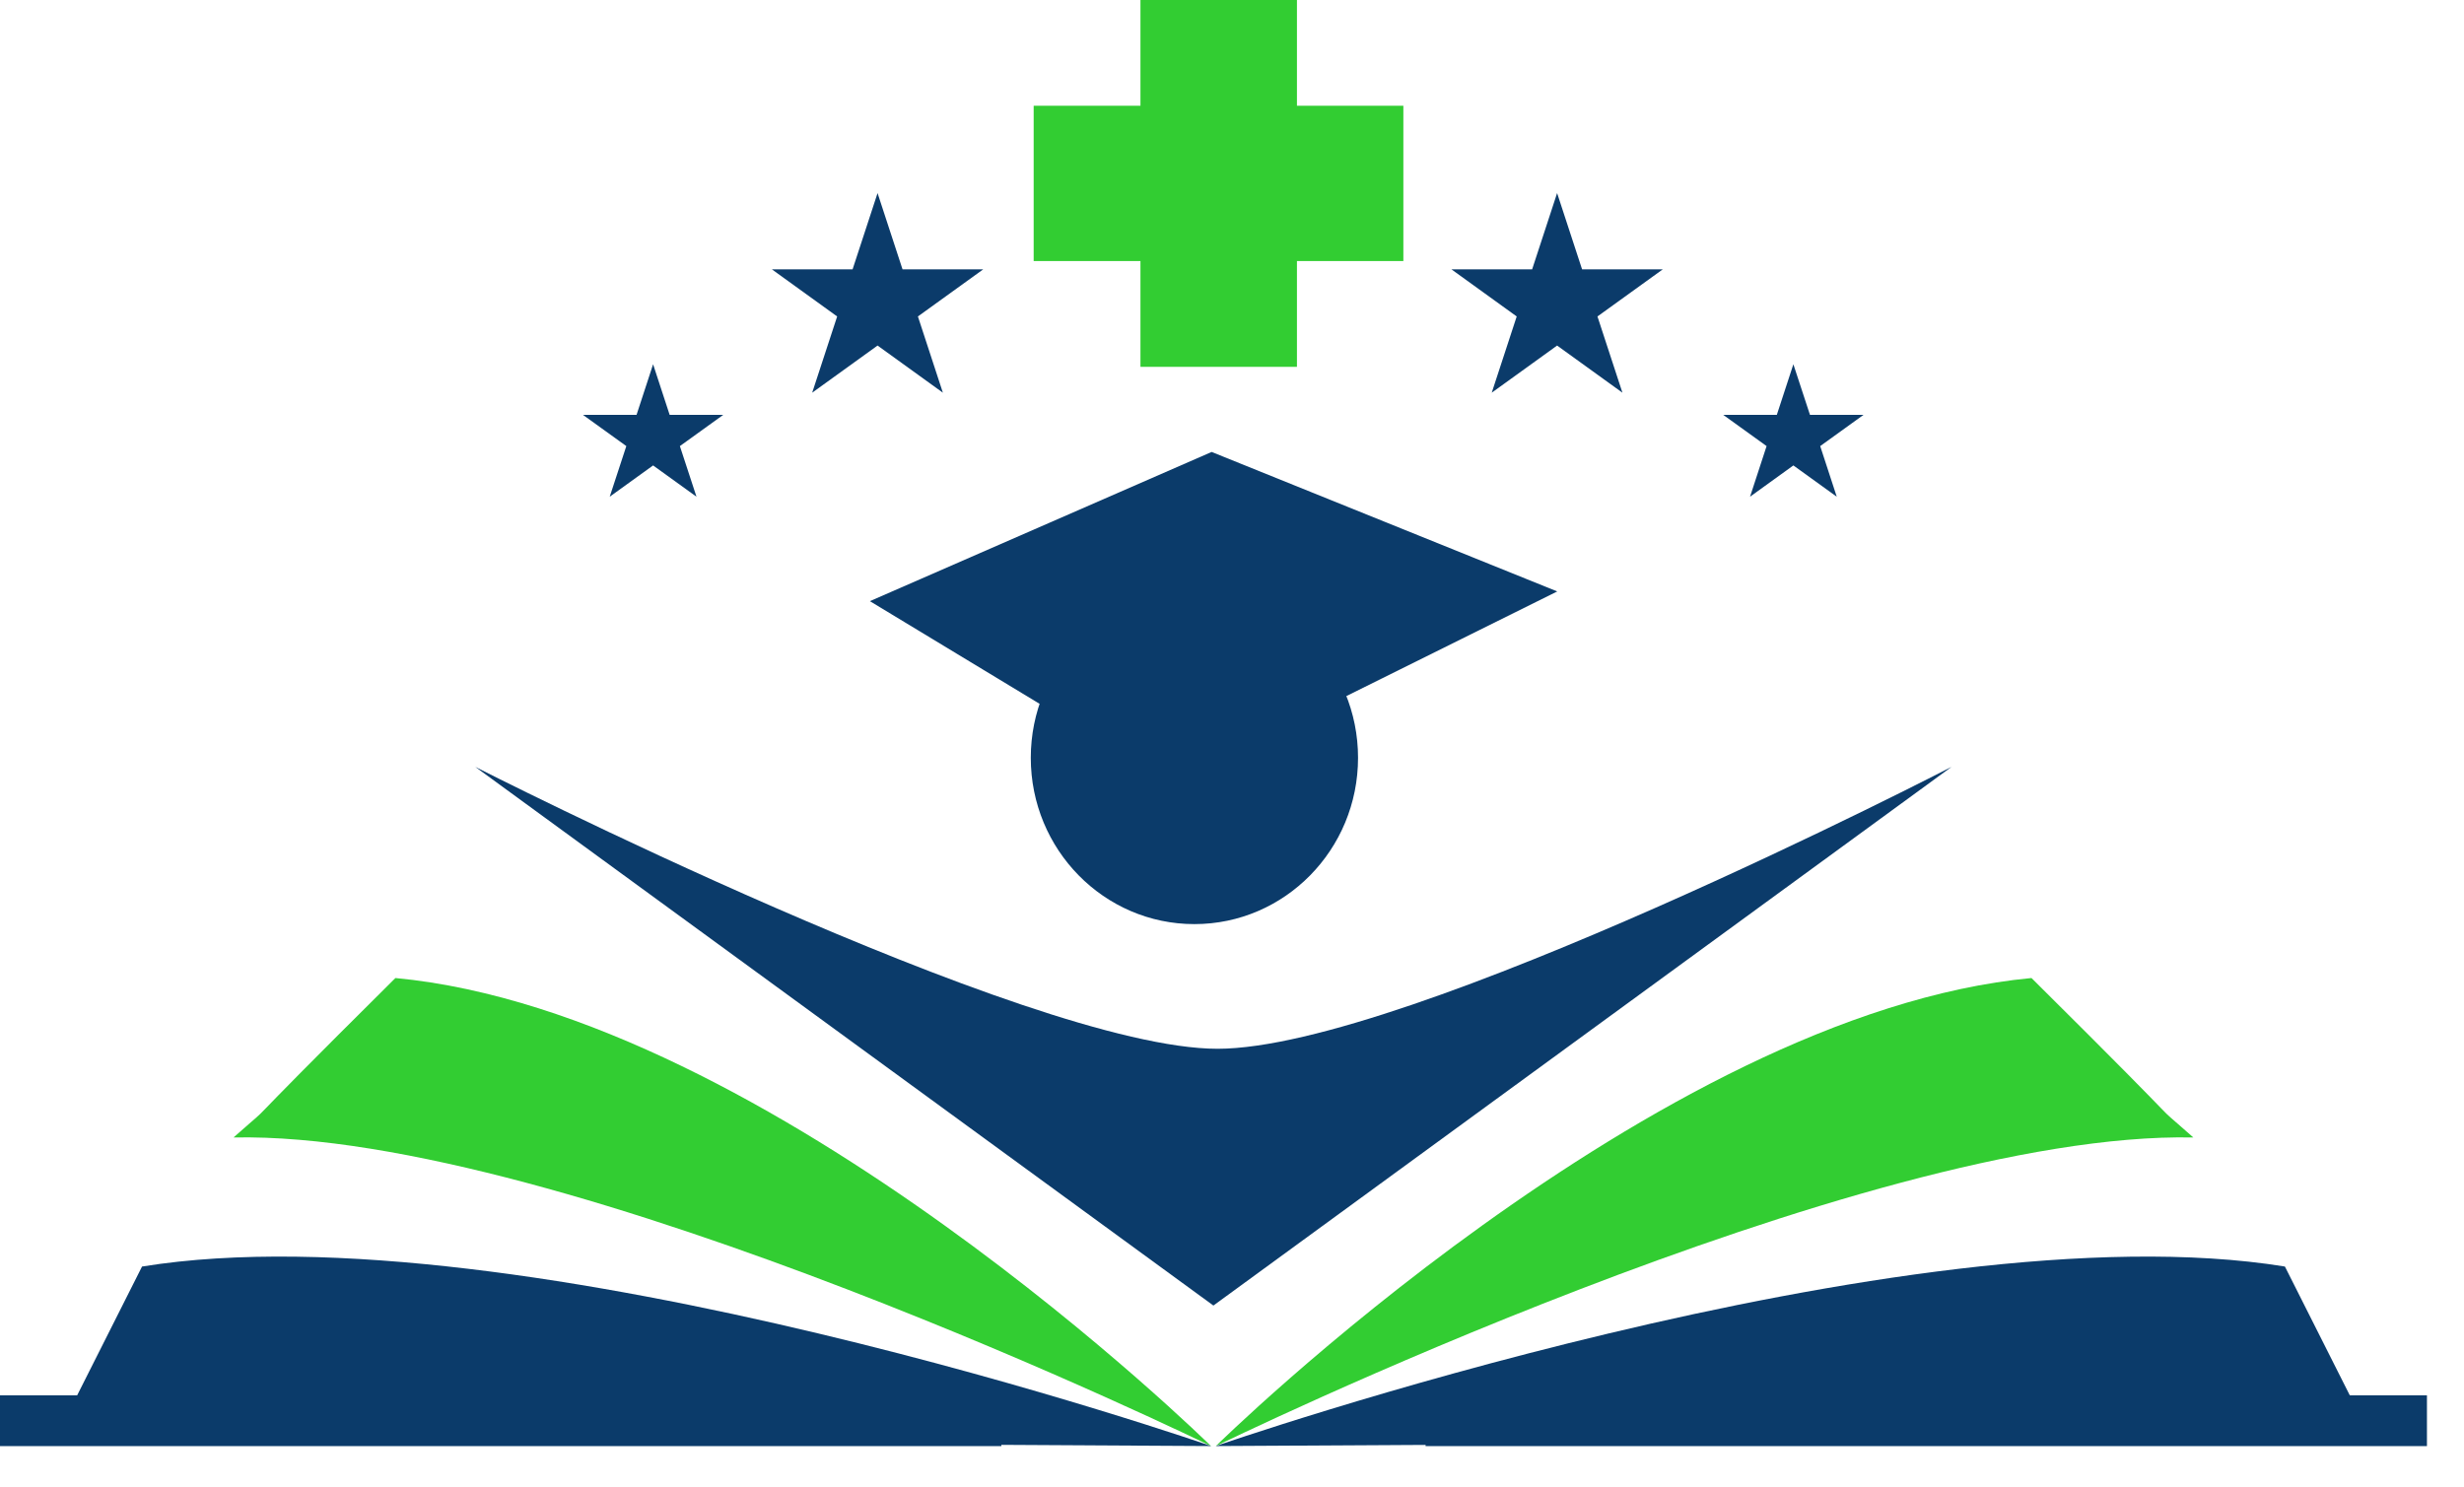
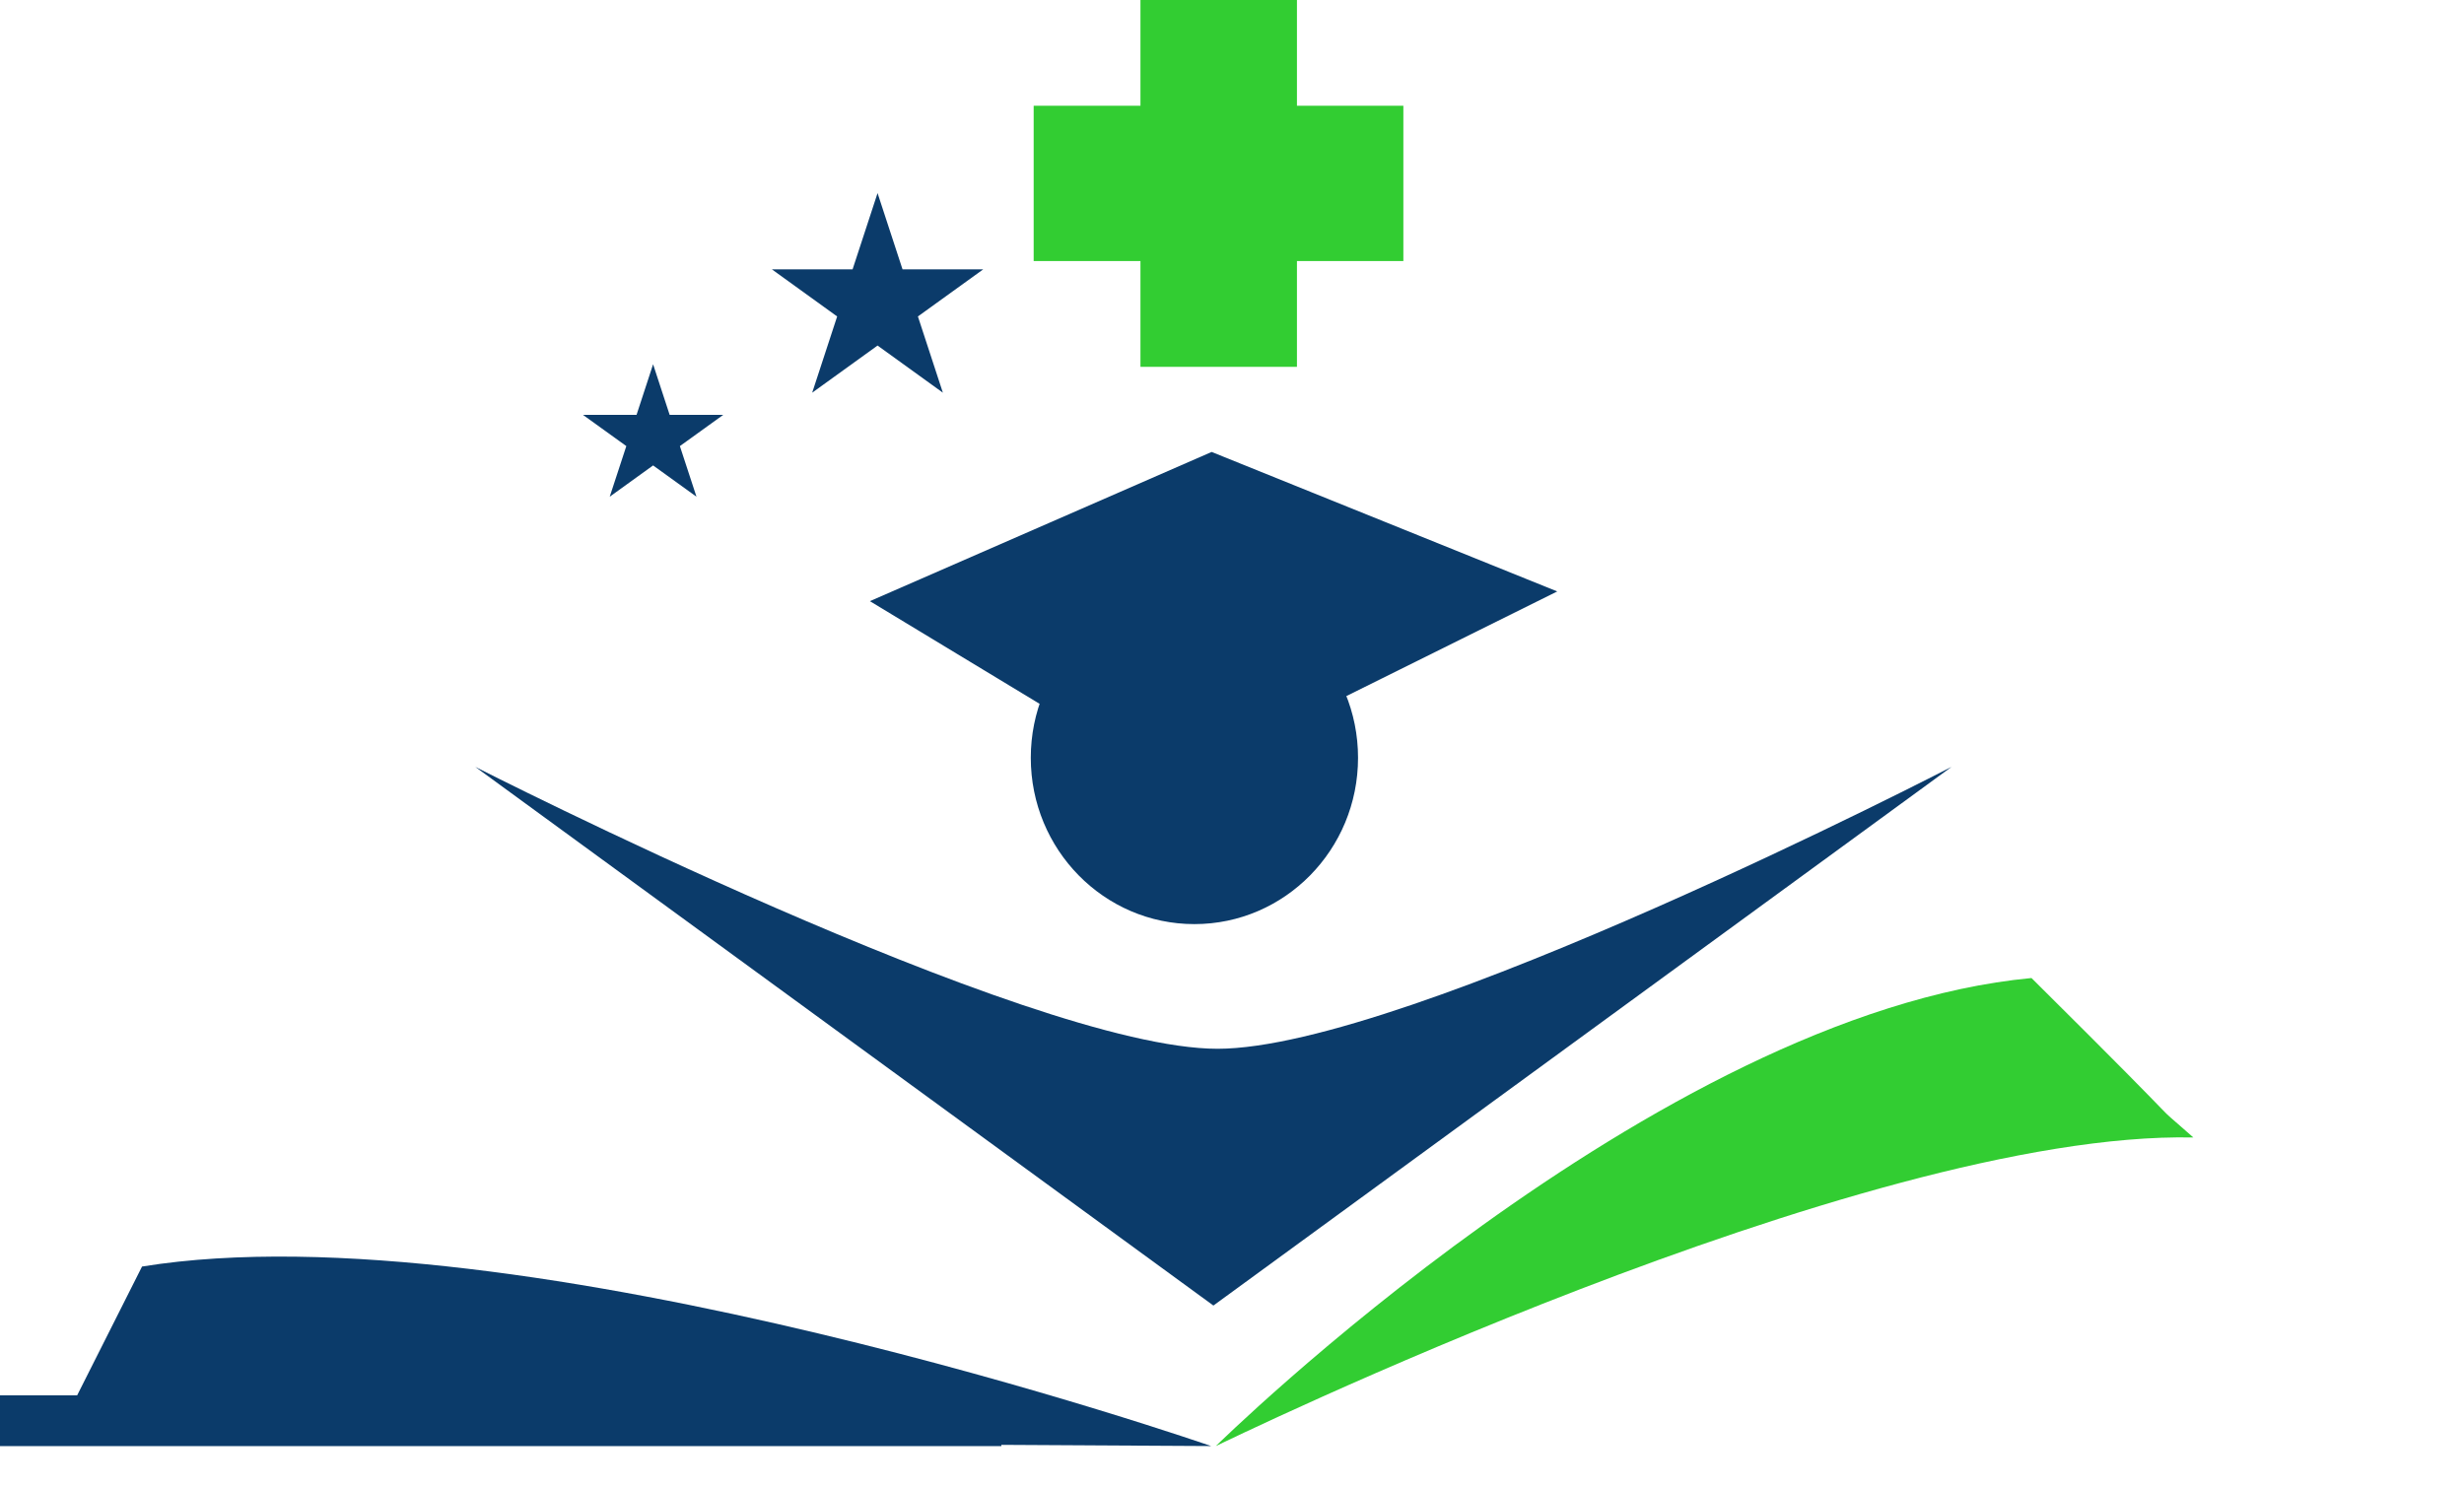
<svg xmlns="http://www.w3.org/2000/svg" width="53" height="32" viewBox="0 0 53 32" fill="none">
  <path d="M18.876 4.154L19.413 5.794H21.15L19.744 6.808L20.281 8.448L18.876 7.434L17.47 8.448L18.007 6.808L16.602 5.794H18.339L18.876 4.154Z" fill="#0B3B6A" />
-   <path d="M33.493 4.154L34.03 5.794H35.767L34.361 6.808L34.898 8.448L33.493 7.434L32.087 8.448L32.624 6.808L31.219 5.794H32.956L33.493 4.154Z" fill="#0B3B6A" />
  <path d="M14.048 7.837L14.404 8.925H15.557L14.624 9.597L14.981 10.686L14.048 10.013L13.115 10.686L13.472 9.597L12.539 8.925H13.692L14.048 7.837Z" fill="#0B3B6A" />
-   <path d="M38.575 7.837L38.932 8.925H40.084L39.152 9.597L39.508 10.686L38.575 10.013L37.643 10.686L37.999 9.597L37.066 8.925H38.219L38.575 7.837Z" fill="#0B3B6A" />
  <path d="M10.223 16.498C10.223 16.498 22.119 22.563 26.189 22.563C30.258 22.563 41.977 16.498 41.977 16.498L26.1 28.087L10.223 16.498H10.223Z" fill="#0B3B6A" />
  <path d="M29.211 16.303C29.211 18.279 27.635 19.881 25.691 19.881C23.748 19.881 22.172 18.279 22.172 16.303C22.172 14.327 23.748 12.725 25.691 12.725C27.635 12.725 29.211 14.327 29.211 16.303Z" fill="#0B3B6A" />
  <path d="M23.327 15.726L18.711 12.933L26.062 9.723L33.496 12.724L27.028 15.934L23.327 15.726Z" fill="#0B3B6A" />
  <path d="M26.152 31.111C26.152 31.111 35.596 21.801 43.697 21.041C47.643 24.958 46.002 23.429 47.178 24.471C40.038 24.323 26.152 31.111 26.152 31.111V31.111Z" fill="#32CD32" />
-   <path d="M49.148 27.248C41.04 25.932 26.152 31.11 26.152 31.11L51.023 30.971L49.148 27.248Z" fill="#0B3B6A" />
-   <path d="M52.203 30.019H30.664V31.111H52.203V30.019Z" fill="#0B3B6A" />
-   <path d="M26.049 31.111C26.049 31.111 16.605 21.801 8.505 21.041C4.559 24.958 6.2 23.429 5.023 24.471C12.164 24.323 26.049 31.111 26.049 31.111V31.111Z" fill="#32CD32" />
  <path d="M3.055 27.248C11.163 25.932 26.051 31.11 26.051 31.11L1.18 30.971L3.055 27.248Z" fill="#0B3B6A" />
-   <path d="M21.539 30.019H0V31.111H21.539V30.019Z" fill="#0B3B6A" />
+   <path d="M21.539 30.019H0V31.111H21.539V30.019" fill="#0B3B6A" />
  <path d="M30.186 2.275H22.234V5.616H30.186V2.275Z" fill="#32CD32" />
  <path d="M27.897 0H24.531V7.892H27.897V0Z" fill="#32CD32" />
</svg>